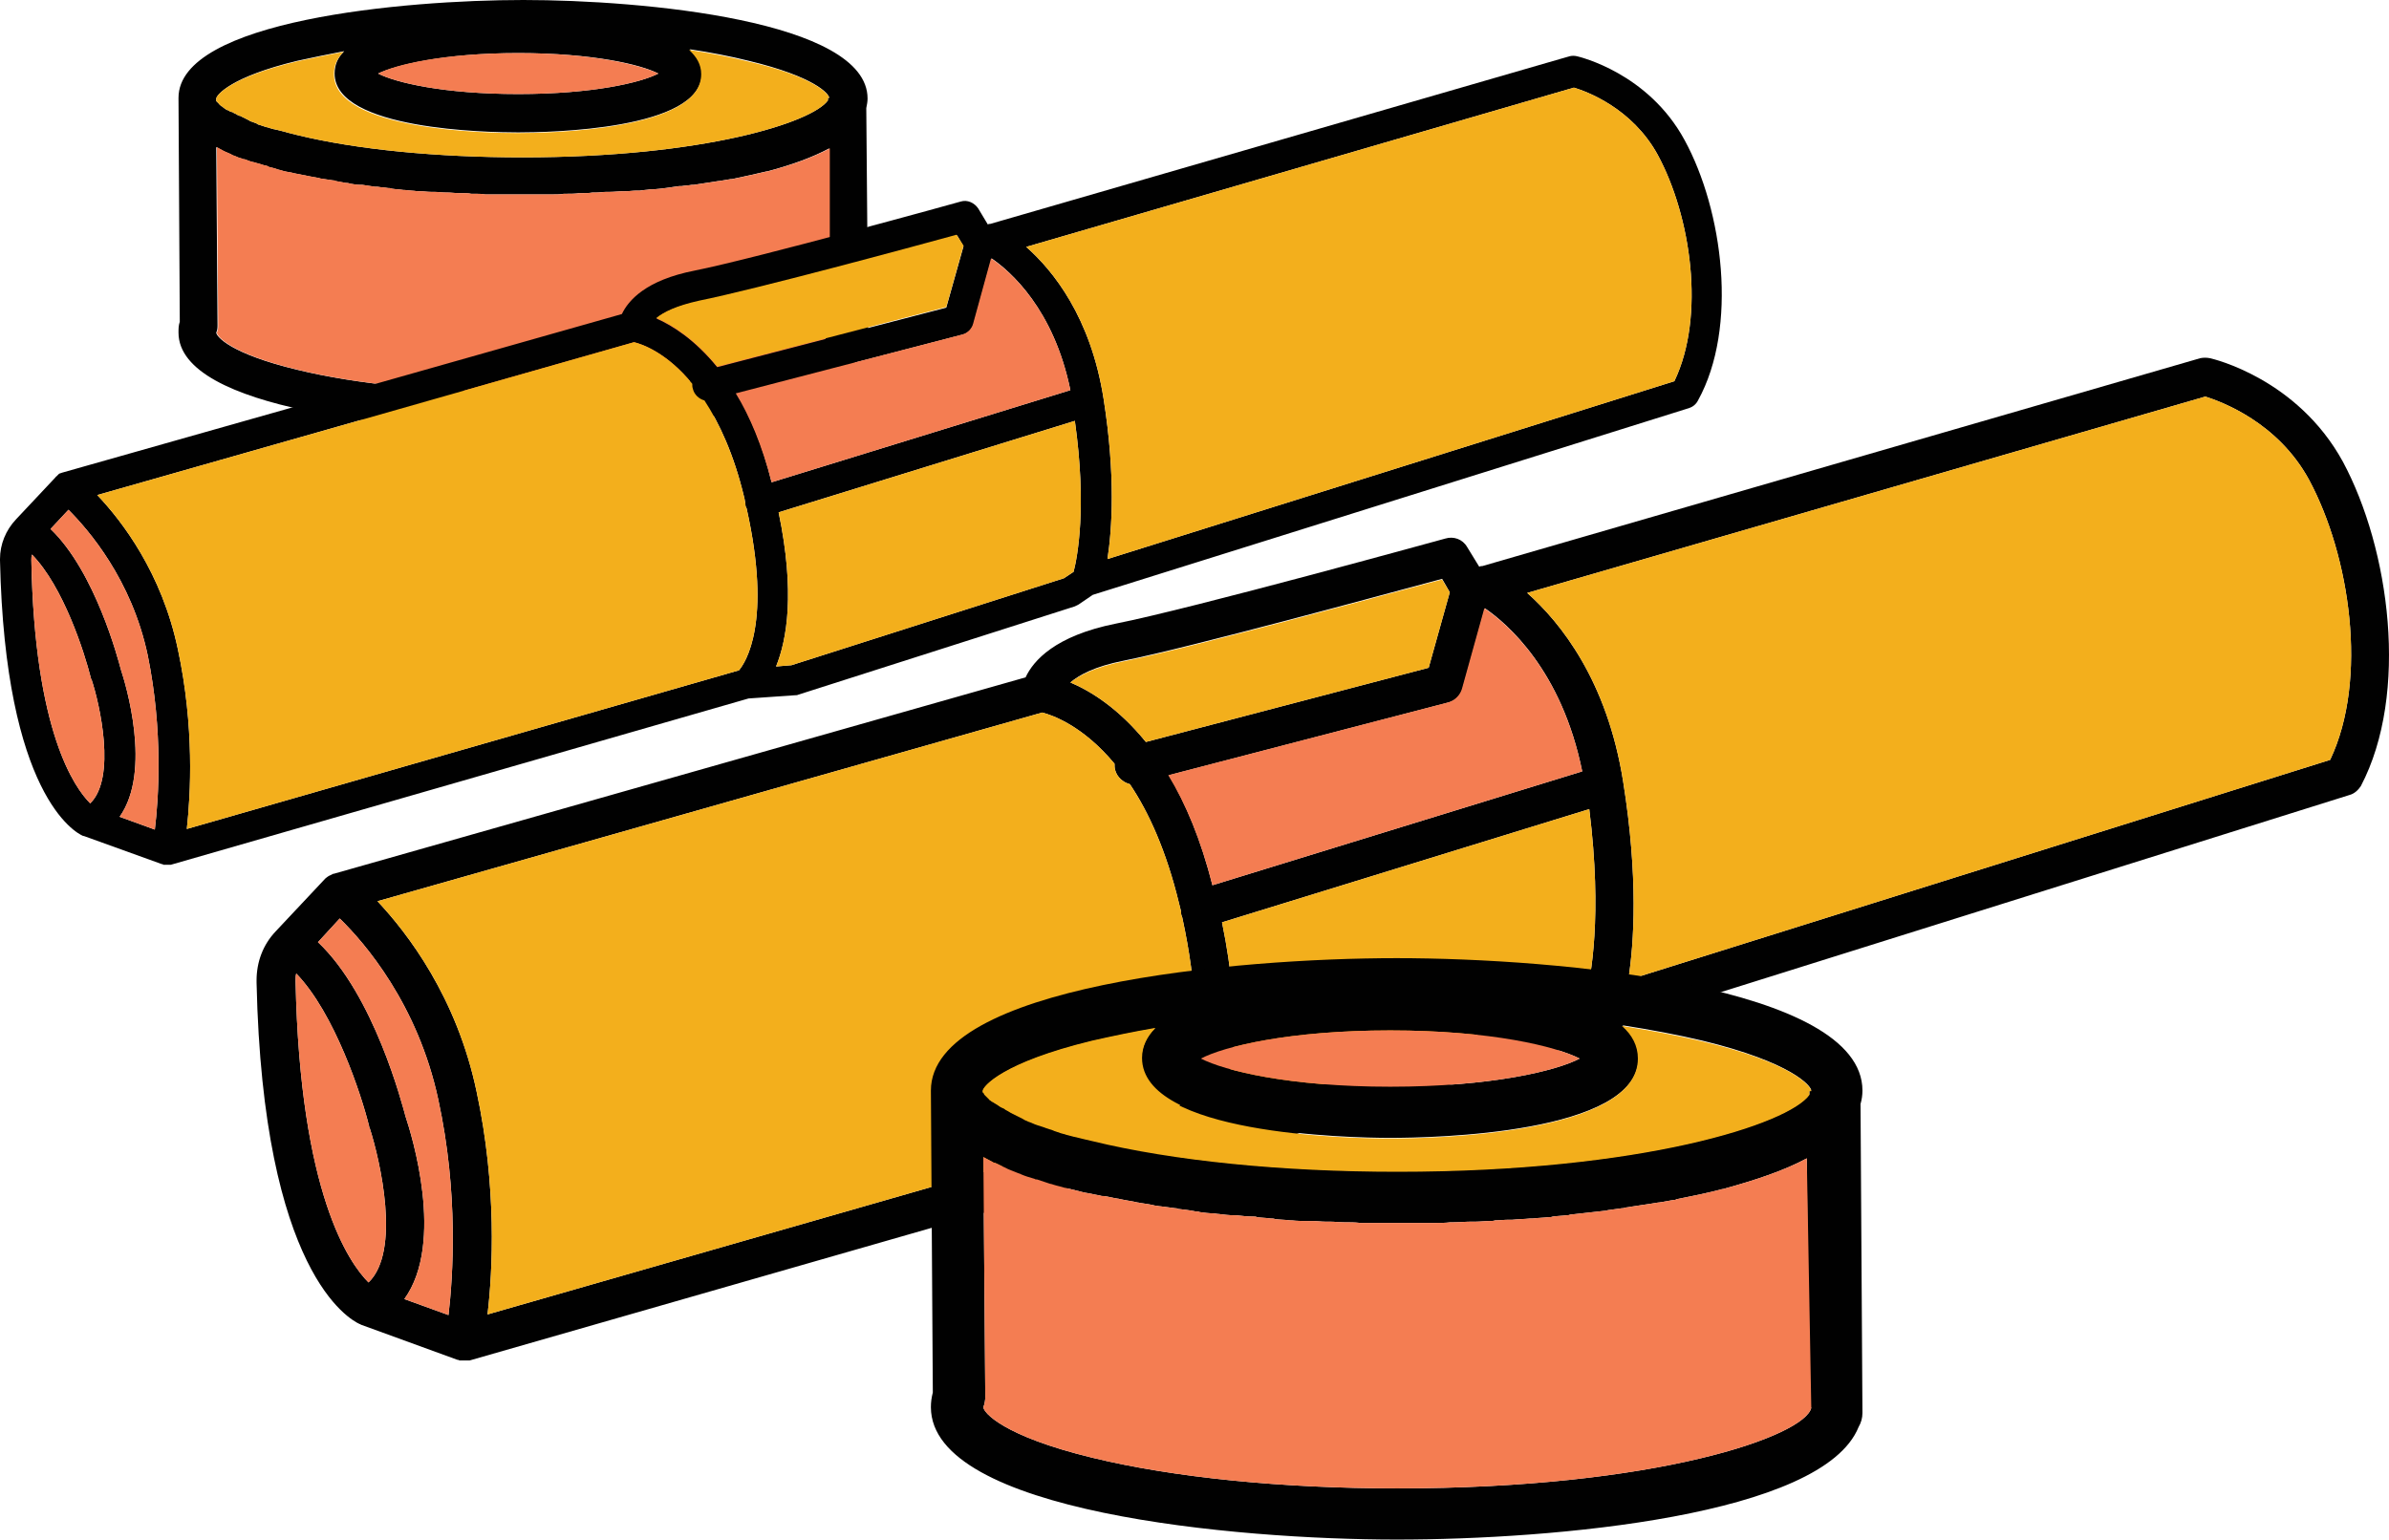
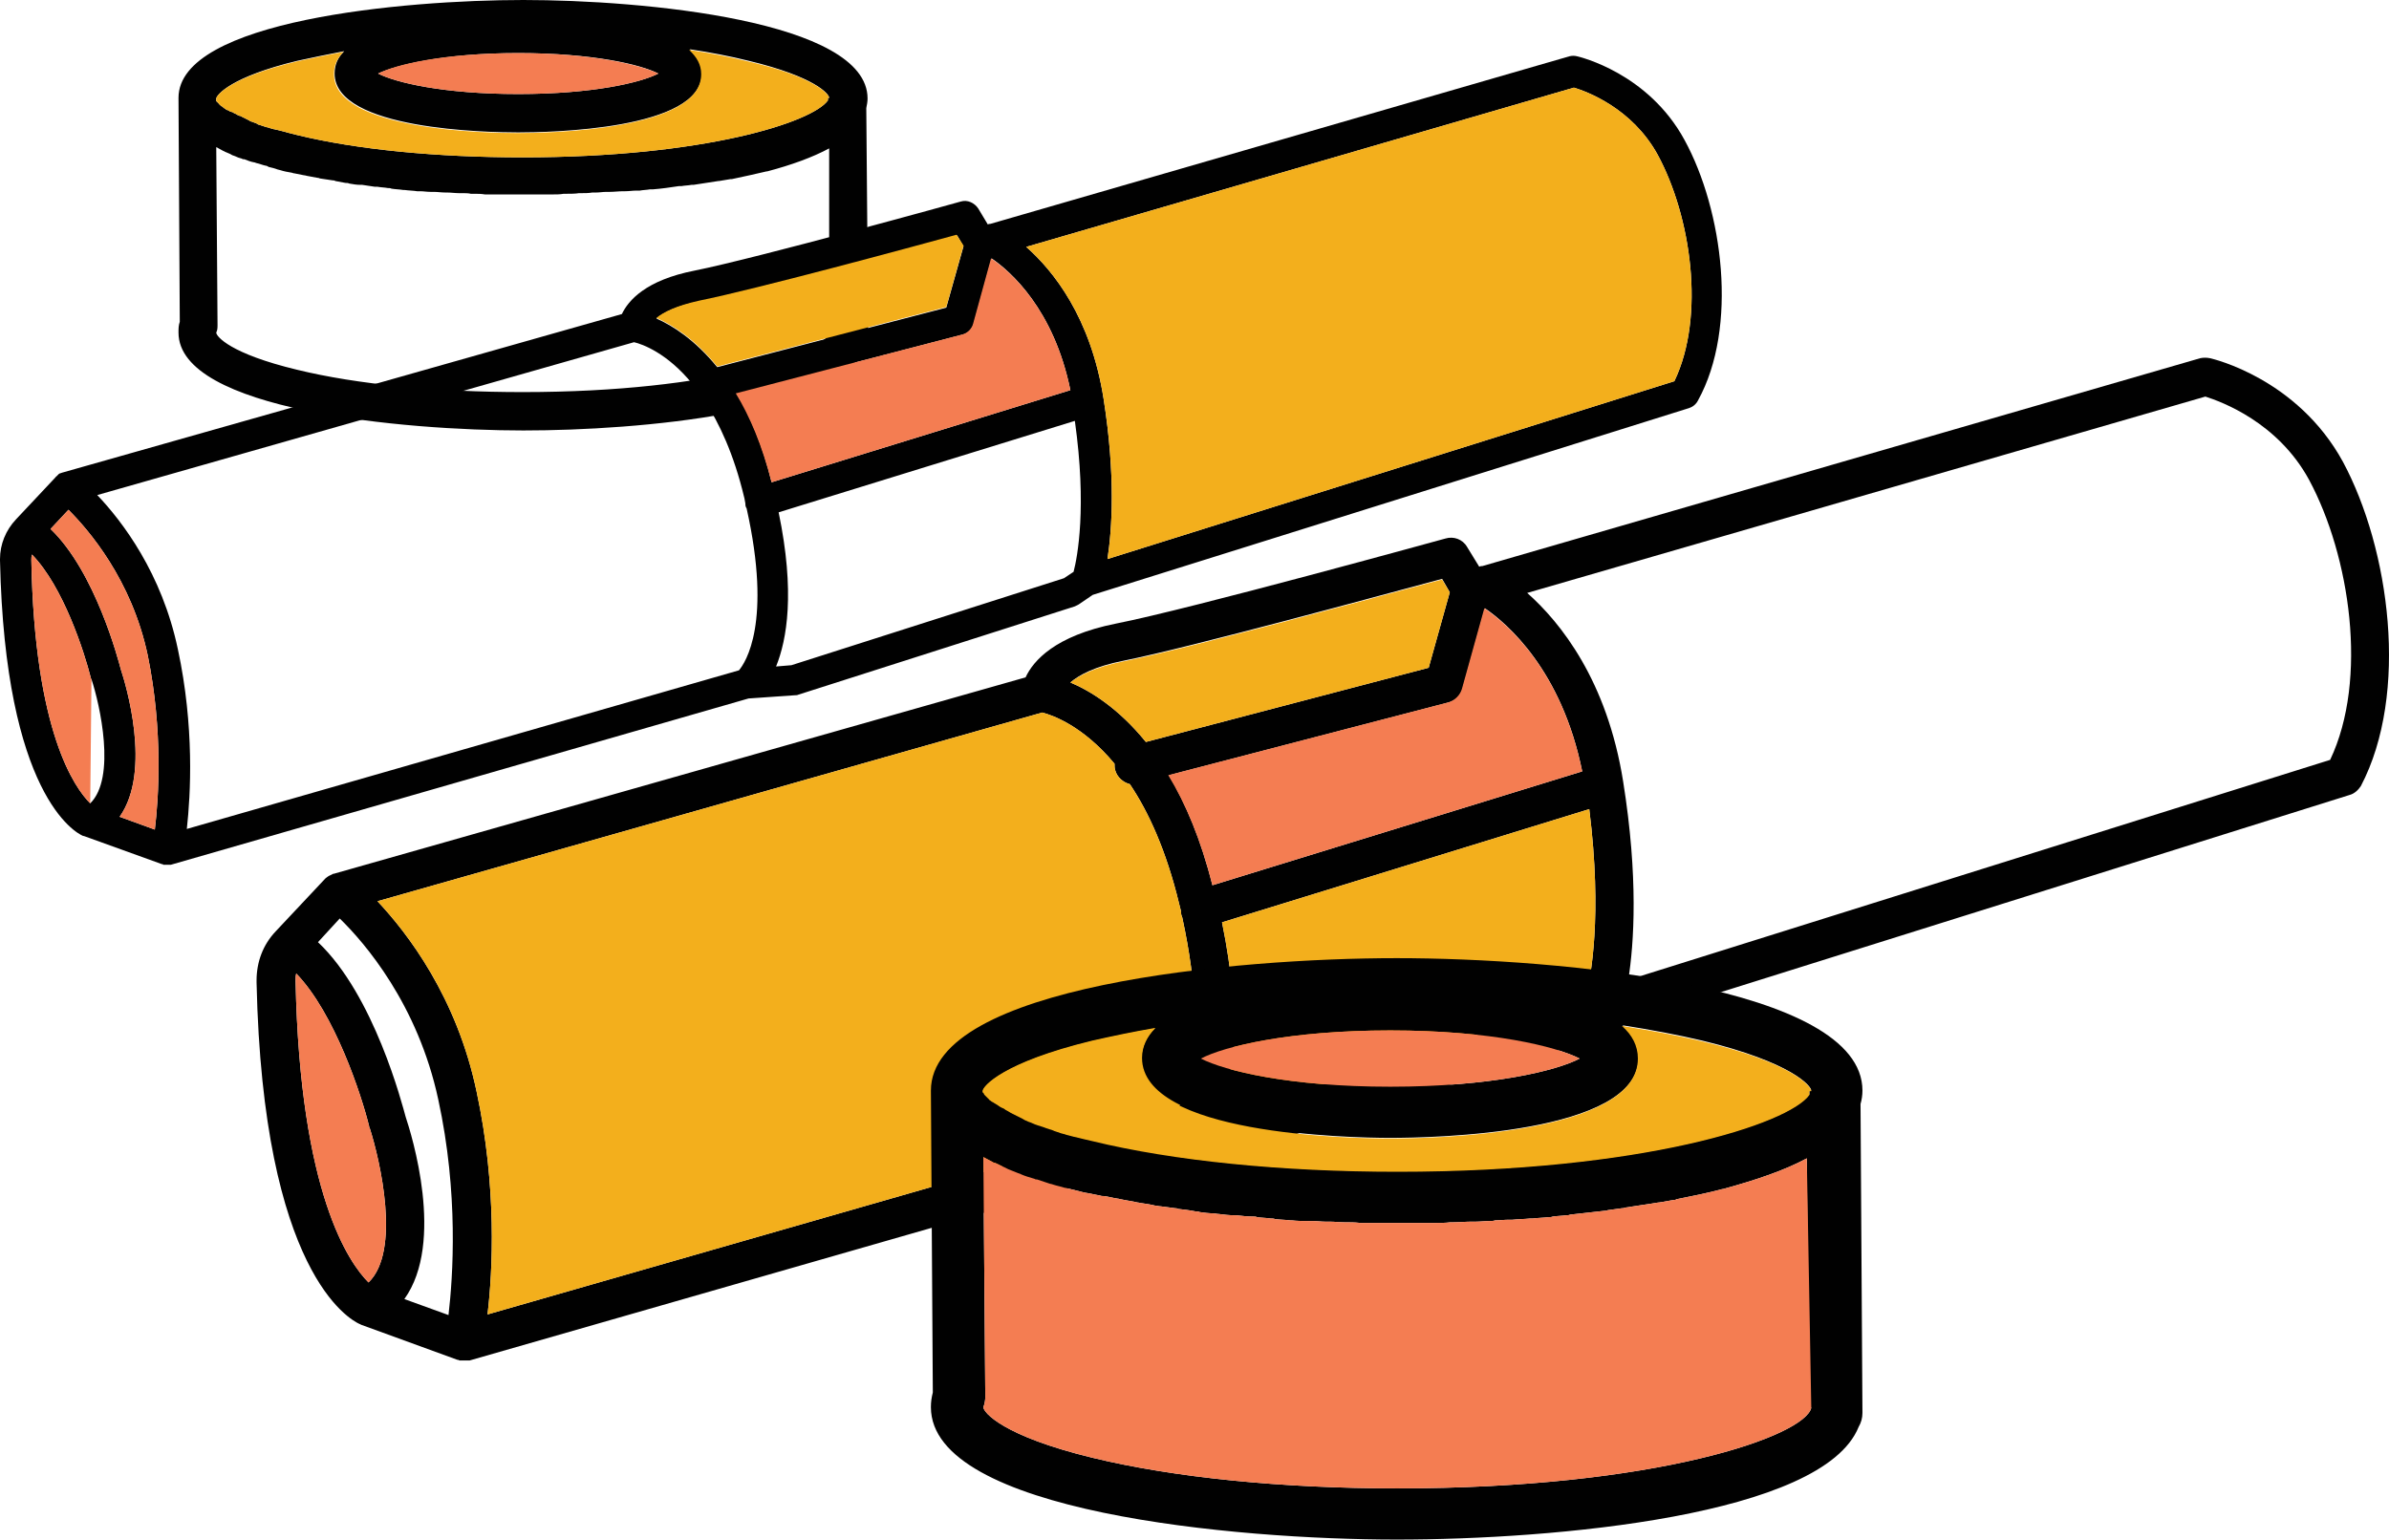
<svg xmlns="http://www.w3.org/2000/svg" id="Layer_1" x="0px" y="0px" viewBox="0 0 373.4 240.8" style="enable-background:new 0 0 373.4 240.8;" xml:space="preserve">
  <style type="text/css"> .st0{fill:#010101;} .st1{fill:#F47D52;} .st2{fill:#F3AF1C;} </style>
  <g>
    <path class="st0" d="M135.4,16.9c0.1-0.5,0.2-1,0.2-1.5C135.6,3.2,100.4,0,81.8,0C63.1,0,27.9,3.2,27.9,15.3v0.1l0.2,34.9 c-0.2,0.6-0.2,1.1-0.2,1.7c0,12.1,35.2,15.3,53.9,15.3c18.2,0,49.3-2.8,53.4-13c0.3-0.5,0.5-1.1,0.5-1.6L135.4,16.9z M81,8.3 c11.7,0,19.2,1.8,21.9,3.2c-2.7,1.4-10.2,3.2-21.9,3.2s-19.2-1.8-21.9-3.2C61.8,10.2,69.3,8.3,81,8.3z M46.5,9.5 c2.3-0.5,4.7-1,7.3-1.5c-1,1-1.5,2.1-1.5,3.5c0,8.8,23.9,9.2,28.7,9.2s28.7-0.4,28.7-9.2c0-1.5-0.7-2.7-1.9-3.8 c3.3,0.5,6.4,1.1,9.2,1.8c10.4,2.5,12.6,5.2,12.6,5.8l0,0l-0.2,0v0.4c-2.4,3.4-19.3,8.9-47.7,8.9c-13.4,0-25.9-1.2-35.3-3.5 c-0.7-0.2-1.3-0.3-1.9-0.5c-0.4-0.1-0.8-0.2-1.2-0.3c-0.2,0-0.3-0.1-0.5-0.1c-0.4-0.1-0.7-0.2-1-0.3c-0.2,0-0.3-0.1-0.4-0.1 c-0.3-0.1-0.6-0.2-0.9-0.3c-0.1,0-0.3-0.1-0.4-0.2c-0.3-0.1-0.5-0.2-0.8-0.3c-0.1,0-0.3-0.1-0.4-0.2c-0.2-0.1-0.4-0.2-0.6-0.3 c-0.1-0.1-0.3-0.1-0.4-0.2c-0.2-0.1-0.3-0.2-0.5-0.2c-0.1-0.1-0.3-0.1-0.4-0.2c-0.1-0.1-0.2-0.1-0.4-0.2c-0.1-0.1-0.3-0.2-0.4-0.2 c-0.1,0-0.2-0.1-0.3-0.1c-0.1-0.1-0.3-0.2-0.4-0.2c-0.1,0-0.1-0.1-0.2-0.1c-0.1-0.1-0.2-0.2-0.3-0.2c0,0-0.1-0.1-0.1-0.1 c-0.1-0.1-0.2-0.2-0.3-0.2c0,0-0.1-0.1-0.1-0.1c-0.1-0.1-0.2-0.1-0.2-0.2c0,0-0.1-0.1-0.1-0.1c-0.1-0.1-0.1-0.1-0.2-0.2 c0,0,0-0.1-0.1-0.1c0,0-0.1-0.1-0.1-0.1c0,0,0,0,0-0.1c0,0,0-0.1,0-0.1c0,0,0,0,0-0.1c0,0,0-0.1,0-0.1C33.9,14.8,36.1,12,46.5,9.5z M129.6,52c-0.8,3.2-17.8,9.3-47.9,9.3c-13.4,0-25.9-1.2-35.3-3.5c-10.4-2.5-12.6-5.2-12.6-5.8c0.2-0.4,0.2-0.8,0.2-1.2l-0.2-27.8 c0.4,0.2,0.7,0.4,1.1,0.6c0.1,0,0.2,0.1,0.2,0.1c0.4,0.2,0.8,0.3,1.1,0.5c0.1,0.1,0.3,0.1,0.5,0.2c0.4,0.2,0.7,0.3,1.1,0.4 c0.1,0.1,0.3,0.1,0.4,0.1c0.5,0.2,1,0.4,1.6,0.5c0.1,0,0.2,0.1,0.3,0.1c0.5,0.1,0.9,0.3,1.4,0.4c0.2,0,0.3,0.1,0.5,0.2 c0.4,0.1,0.9,0.2,1.4,0.4c0.1,0,0.3,0.1,0.4,0.1c0.6,0.2,1.2,0.3,1.8,0.4c0.1,0,0.2,0.1,0.4,0.1c0.5,0.1,1,0.2,1.5,0.3 c0.2,0,0.4,0.1,0.5,0.1c0.5,0.1,1,0.2,1.6,0.3c0.1,0,0.2,0,0.4,0.1c0.7,0.1,1.3,0.2,2,0.3c0.1,0,0.3,0,0.4,0.1 c0.5,0.1,1.1,0.2,1.6,0.3c0.2,0,0.4,0,0.6,0.1c0.6,0.1,1.1,0.2,1.7,0.2c0.1,0,0.2,0,0.3,0c0.7,0.1,1.4,0.2,2,0.3c0.1,0,0.3,0,0.4,0 c0.5,0.1,1.1,0.1,1.6,0.2c0.2,0,0.4,0,0.6,0.1c0.6,0.1,1.2,0.1,1.8,0.2c0.1,0,0.2,0,0.2,0c0.7,0.1,1.4,0.1,2,0.2c0.2,0,0.3,0,0.5,0 c0.5,0,1,0.1,1.6,0.1c0.2,0,0.4,0,0.5,0c0.6,0,1.2,0.1,1.8,0.1c0.1,0,0.1,0,0.2,0c0.7,0,1.3,0.1,1.9,0.1c0.2,0,0.3,0,0.5,0 c0.5,0,1,0,1.4,0.1c0.2,0,0.4,0,0.5,0c0.6,0,1.1,0,1.7,0.1h0.1c0.6,0,1.2,0,1.8,0c0.2,0,0.3,0,0.5,0c0.4,0,0.8,0,1.2,0h0.5 c0.5,0,1.1,0,1.6,0c0.7,0,1.4,0,2.1,0c0.2,0,0.4,0,0.6,0c0.5,0,1,0,1.5,0c0.2,0,0.4,0,0.7,0c0.6,0,1.1,0,1.7-0.1c0.1,0,0.2,0,0.4,0 c0.7,0,1.4,0,2-0.1c0.2,0,0.4,0,0.5,0c0.5,0,1,0,1.6-0.1c0.2,0,0.4,0,0.6,0c0.5,0,1-0.1,1.6-0.1c0.2,0,0.3,0,0.5,0 c0.7,0,1.4-0.1,2.1-0.1c0.1,0,0.2,0,0.3,0c0.6,0,1.2-0.1,1.8-0.1c0.2,0,0.4,0,0.5,0c0.5-0.1,1.1-0.1,1.6-0.2c0.2,0,0.3,0,0.5,0 c1.3-0.1,2.7-0.3,4-0.5c0.1,0,0.2,0,0.4,0c0.5-0.1,1.1-0.1,1.6-0.2c0.1,0,0.2,0,0.3,0c1.3-0.2,2.6-0.4,3.9-0.6c0,0,0.1,0,0.1,0 c0.6-0.1,1.2-0.2,1.8-0.3c0.1,0,0.1,0,0.2,0c1.9-0.4,3.7-0.8,5.4-1.2c0,0,0,0,0.1,0c3.8-1,7.1-2.2,9.7-3.6L129.6,52 C129.7,51.9,129.6,52,129.6,52z" />
    <path class="st1" d="M102.9,11.5c-2.7,1.4-10.2,3.2-21.9,3.2s-19.2-1.8-21.9-3.2c2.7-1.4,10.2-3.2,21.9-3.2S100.2,10.2,102.9,11.5z " />
    <path class="st2" d="M129.6,15.3L129.6,15.3l-0.2,0v0.4c-2.4,3.4-19.3,8.9-47.7,8.9c-13.4,0-25.9-1.2-35.3-3.5 c-0.7-0.2-1.3-0.3-1.9-0.5c-0.4-0.1-0.8-0.2-1.2-0.3c-0.2,0-0.3-0.1-0.5-0.1c-0.4-0.1-0.7-0.2-1-0.3c-0.2,0-0.3-0.1-0.4-0.1 c-0.3-0.1-0.6-0.2-0.9-0.3c-0.1,0-0.3-0.1-0.4-0.2c-0.3-0.1-0.5-0.2-0.8-0.3c-0.1,0-0.3-0.1-0.4-0.2c-0.2-0.1-0.4-0.2-0.6-0.3 c-0.1-0.1-0.3-0.1-0.4-0.2c-0.2-0.1-0.3-0.2-0.5-0.2c-0.1-0.1-0.3-0.1-0.4-0.2c-0.1-0.1-0.2-0.1-0.4-0.2c-0.1-0.1-0.3-0.2-0.4-0.2 c-0.1,0-0.2-0.1-0.3-0.1c-0.1-0.1-0.3-0.2-0.4-0.2c-0.1,0-0.1-0.1-0.2-0.1c-0.1-0.1-0.2-0.2-0.3-0.2c0,0-0.1-0.1-0.1-0.1 c-0.1-0.1-0.2-0.2-0.3-0.2c0,0-0.1-0.1-0.1-0.1c-0.1-0.1-0.2-0.1-0.2-0.2c0,0-0.1-0.1-0.1-0.1c-0.1-0.1-0.1-0.1-0.2-0.2 c0,0,0-0.1-0.1-0.1c0,0-0.1-0.1-0.1-0.1c0,0,0,0,0-0.1c0,0,0-0.1,0-0.1c0,0,0,0,0-0.1c0,0,0-0.1,0-0.1c0-0.5,2.2-3.3,12.6-5.8 c2.3-0.5,4.7-1,7.3-1.5c-1,1-1.5,2.1-1.5,3.5c0,8.8,23.9,9.2,28.7,9.2s28.7-0.4,28.7-9.2c0-1.5-0.7-2.7-1.9-3.8 c3.3,0.5,6.4,1.1,9.2,1.8C127.4,12,129.6,14.8,129.6,15.3z" />
-     <path class="st1" d="M129.7,51.9C129.7,51.9,129.6,52,129.7,51.9c-0.8,3.3-17.9,9.4-47.9,9.4c-13.4,0-25.9-1.2-35.3-3.5 c-10.4-2.5-12.6-5.2-12.6-5.8c0.2-0.4,0.2-0.8,0.2-1.2l-0.2-27.8c0.4,0.2,0.7,0.4,1.1,0.6c0.1,0,0.2,0.1,0.2,0.1 c0.4,0.2,0.8,0.3,1.1,0.5c0.1,0.1,0.3,0.1,0.5,0.2c0.4,0.2,0.7,0.3,1.1,0.4c0.1,0.1,0.3,0.1,0.4,0.1c0.5,0.2,1,0.4,1.6,0.5 c0.1,0,0.2,0.1,0.3,0.1c0.5,0.1,0.9,0.3,1.4,0.4c0.2,0,0.3,0.1,0.5,0.2c0.4,0.1,0.9,0.2,1.4,0.4c0.1,0,0.3,0.1,0.4,0.1 c0.6,0.2,1.2,0.3,1.8,0.4c0.1,0,0.2,0.1,0.4,0.1c0.5,0.1,1,0.2,1.5,0.3c0.2,0,0.4,0.1,0.5,0.1c0.5,0.1,1,0.2,1.6,0.3 c0.1,0,0.2,0,0.4,0.1c0.7,0.1,1.3,0.2,2,0.3c0.1,0,0.3,0,0.4,0.1c0.5,0.1,1.1,0.2,1.6,0.3c0.2,0,0.4,0,0.6,0.1 c0.6,0.1,1.1,0.2,1.7,0.2c0.1,0,0.2,0,0.3,0c0.7,0.1,1.4,0.2,2,0.3c0.1,0,0.3,0,0.4,0c0.5,0.1,1.1,0.1,1.6,0.2c0.2,0,0.4,0,0.6,0.1 c0.6,0.1,1.2,0.1,1.8,0.2c0.1,0,0.2,0,0.2,0c0.7,0.1,1.4,0.1,2,0.2c0.2,0,0.3,0,0.5,0c0.5,0,1,0.1,1.6,0.1c0.2,0,0.4,0,0.5,0 c0.6,0,1.2,0.1,1.8,0.1c0.1,0,0.1,0,0.2,0c0.7,0,1.3,0.1,1.9,0.1c0.2,0,0.3,0,0.5,0c0.5,0,1,0,1.4,0.1c0.2,0,0.4,0,0.5,0 c0.6,0,1.1,0,1.7,0.1h0.1c0.6,0,1.2,0,1.8,0c0.2,0,0.3,0,0.5,0c0.4,0,0.8,0,1.2,0h0.5c0.5,0,1.1,0,1.6,0c0.7,0,1.4,0,2.1,0 c0.2,0,0.4,0,0.6,0c0.5,0,1,0,1.5,0c0.2,0,0.4,0,0.7,0c0.6,0,1.1,0,1.7-0.1c0.1,0,0.2,0,0.4,0c0.7,0,1.4,0,2-0.1c0.2,0,0.4,0,0.5,0 c0.5,0,1,0,1.6-0.1c0.2,0,0.4,0,0.6,0c0.5,0,1-0.1,1.6-0.1c0.2,0,0.3,0,0.5,0c0.7,0,1.4-0.1,2.1-0.1c0.1,0,0.2,0,0.3,0 c0.6,0,1.2-0.1,1.8-0.1c0.2,0,0.4,0,0.5,0c0.5-0.1,1.1-0.1,1.6-0.2c0.2,0,0.3,0,0.5,0c1.3-0.1,2.7-0.3,4-0.5c0.1,0,0.2,0,0.4,0 c0.5-0.1,1.1-0.1,1.6-0.2c0.1,0,0.2,0,0.3,0c1.3-0.2,2.6-0.4,3.9-0.6c0,0,0.1,0,0.1,0c0.6-0.1,1.2-0.2,1.8-0.3c0.1,0,0.1,0,0.2,0 c1.9-0.4,3.7-0.8,5.4-1.2c0,0,0,0,0.1,0c3.8-1,7.1-2.2,9.7-3.6L129.7,51.9z" />
  </g>
  <g>
    <path class="st0" d="M263.3,21.9c-5.7-10.5-16.4-13-16.8-13.1c-0.4-0.1-0.8-0.1-1.2,0l-90.5,26.2c-0.1,0-0.3,0-0.4,0.1l-1.5-2.5 c-0.6-0.9-1.7-1.4-2.7-1.1c-0.3,0.1-32.1,8.9-41.6,10.8c-7.7,1.5-10.4,4.7-11.4,6.8L9.7,73.9c0,0,0,0,0,0c-0.2,0.1-0.4,0.1-0.5,0.2 c0,0-0.1,0.1-0.1,0.1c-0.1,0.1-0.2,0.2-0.3,0.3c0,0-0.1,0-0.1,0.1l-6.2,6.6C0.9,82.9,0,85.1,0,87.4v0.2c0.8,36.7,11.8,42.6,13,43.1 c0,0,0,0,0,0c0,0,0,0,0,0c0,0,0.1,0,0.1,0l12.2,4.4c0.1,0,0.2,0,0.2,0.1c0,0,0.1,0,0.1,0h0c0.1,0,0.3,0,0.4,0c0,0,0,0,0.1,0 c0,0,0,0,0.1,0c0.1,0,0.2,0,0.3,0c0,0,0.1,0,0.1,0c0,0,0.1,0,0.1,0l90.3-26l7.2-0.5c0.2,0,0.4,0,0.6-0.1l43.2-13.8 c0.2-0.1,0.4-0.2,0.6-0.3l2.2-1.5l93.2-29.2c0.6-0.2,1.1-0.6,1.4-1.2C271.7,51.2,269.3,32.9,263.3,21.9z M109.4,47.1 c8.5-1.7,33.3-8.4,40.2-10.3l1,1.7l-2.7,9.6l-35.8,9.3c-3.5-4.3-7-6.5-9.5-7.6C103.8,48.8,105.8,47.8,109.4,47.1z M14.1,125.6 c-2.4-2.4-8.7-11.1-9.2-38c0-0.3,0-0.6,0.1-0.9c4.9,5,8.2,15.3,9.2,19.3c0,0.1,0,0.1,0.1,0.2C15.6,110.1,18.2,121.6,14.1,125.6z M24.2,129.7l-5.5-2c5.1-7.2,0.9-20.9,0.2-23c-0.4-1.5-4-15.3-11-22l2.8-3c3.1,3.1,9.9,10.9,12.4,22.8 C25.5,114.3,24.8,124.8,24.2,129.7z M115.5,104.8l-86.3,24.8c0.6-5.4,1.2-16-1.4-28.1c-2.5-11.9-8.7-20-12.6-24.1l83.9-23.9 c1.3,0.3,5.2,1.7,9.1,6.5c0,0.3,0,0.5,0.1,0.8c0.2,0.9,1,1.6,1.8,1.8c2.3,3.5,4.6,8.4,6.2,15.1c0.1,0.3,0.1,0.6,0.2,1 c0,0.2,0,0.4,0.1,0.6c0,0.1,0.1,0.1,0.1,0.2C120.7,97.4,116.5,103.6,115.5,104.8z M115.1,61.5l35.4-9.2c0.8-0.2,1.5-0.9,1.7-1.7 l2.8-10.2c2.9,2,9.7,7.9,12.3,20.6l-46.7,14.4C119.2,69.6,117.3,65.1,115.1,61.5z M167.8,89.4l-1.5,1L123.7,104l-2.4,0.2 c1.7-4.2,3-11.6,0.4-24.1l46.3-14.3C169.9,79.3,168.4,87.1,167.8,89.4z M261.7,59.6l-88.6,27.8c0.7-4.6,1.3-12.9-0.6-25 c-2-12.8-7.9-20.1-12.1-23.8L246,13.7c2,0.6,9.1,3.2,13.1,10.5C264.3,33.8,266.6,49.4,261.7,59.6z" />
    <path class="st1" d="M24.2,129.7l-5.5-2c5.1-7.2,0.9-20.9,0.2-23c-0.4-1.5-4-15.3-11-22l2.8-3c3.1,3.1,9.9,10.9,12.4,22.8 C25.5,114.3,24.8,124.8,24.2,129.7z" />
-     <path class="st1" d="M14.1,125.6c-2.4-2.4-8.7-11.1-9.2-38c0-0.3,0-0.6,0.1-0.9c4.9,5,8.2,15.3,9.2,19.3c0,0.1,0,0.1,0.1,0.2 C15.6,110.1,18.2,121.6,14.1,125.6z" />
+     <path class="st1" d="M14.1,125.6c-2.4-2.4-8.7-11.1-9.2-38c0-0.3,0-0.6,0.1-0.9c4.9,5,8.2,15.3,9.2,19.3c0,0.1,0,0.1,0.1,0.2 z" />
    <path class="st1" d="M167.3,61l-46.7,14.4c-1.5-5.8-3.4-10.3-5.6-13.9l35.4-9.2c0.8-0.2,1.5-0.9,1.7-1.7l2.8-10.2 C157.9,42.4,164.7,48.3,167.3,61z" />
    <path class="st2" d="M150.6,38.4l-2.7,9.6l-35.8,9.3c-3.5-4.3-7-6.5-9.5-7.6c1.1-0.9,3.1-1.9,6.7-2.7c8.5-1.7,33.3-8.4,40.2-10.3 L150.6,38.4z" />
-     <path class="st2" d="M167.8,89.4l-1.5,1L123.7,104l-2.4,0.2c1.7-4.2,3-11.6,0.4-24.1l46.3-14.3C169.9,79.3,168.4,87.1,167.8,89.4z" />
    <path class="st2" d="M261.7,59.6l-88.6,27.8c0.7-4.6,1.3-12.9-0.6-25c-2-12.8-7.9-20.1-12.1-23.8L246,13.7c2,0.6,9.1,3.2,13.1,10.5 C264.3,33.8,266.6,49.4,261.7,59.6z" />
-     <path class="st2" d="M115.5,104.8l-86.3,24.8c0.6-5.4,1.2-16-1.4-28.1c-2.5-11.9-8.7-20-12.6-24.1l83.9-23.9 c1.3,0.3,5.2,1.7,9.1,6.5c0,0.3,0,0.5,0.1,0.8c0.2,0.9,1,1.6,1.8,1.8c2.3,3.5,4.6,8.4,6.2,15.1c0.1,0.3,0.1,0.6,0.2,1 c0,0.2,0,0.4,0.1,0.6c0,0.1,0.1,0.1,0.1,0.2C120.7,97.4,116.5,103.6,115.5,104.8z" />
  </g>
  <g>
    <path class="st0" d="M366.2,72.2c-7.1-13-20.3-16.1-20.8-16.2c-0.5-0.1-1-0.1-1.5,0L231.7,88.5c-0.2,0-0.3,0-0.5,0.1l-1.9-3.1 c-0.7-1.2-2.1-1.7-3.4-1.3c-0.4,0.1-39.8,11-51.5,13.3c-9.5,1.9-12.9,5.8-14.1,8.4L52.2,136.6c0,0,0,0-0.1,0 c-0.2,0.1-0.4,0.2-0.6,0.3c-0.1,0-0.1,0.1-0.2,0.1c-0.1,0.1-0.3,0.2-0.4,0.3c0,0-0.1,0.1-0.1,0.1l-7.7,8.2c-2,2.1-3,4.8-3,7.7v0.3 c1,45.5,14.6,52.7,16.1,53.4c0,0,0,0,0,0c0,0,0,0,0,0c0,0,0.1,0,0.2,0.1l15.1,5.5c0.1,0,0.2,0,0.3,0.1c0,0,0.1,0,0.1,0h0 c0.2,0,0.3,0,0.5,0c0,0,0,0,0.1,0c0,0,0,0,0.1,0c0.1,0,0.3,0,0.4,0c0.1,0,0.1,0,0.2,0c0.1,0,0.1,0,0.2,0l111.8-32.1l8.9-0.7 c0.2,0,0.5-0.1,0.7-0.1l53.5-17.1c0.3-0.1,0.5-0.2,0.8-0.4l2.7-1.8l115.4-36.2c0.8-0.2,1.4-0.8,1.8-1.4 C376.6,108.4,373.5,85.8,366.2,72.2z M175.6,103.3c10.5-2.1,41.2-10.5,49.8-12.8l1.2,2.1l-3.3,11.8L179.1,116 c-4.3-5.3-8.7-8-11.8-9.3C168.7,105.5,171.1,104.2,175.6,103.3z M57.6,200.5c-3-3-10.7-13.8-11.4-47.1c0-0.4,0-0.8,0.1-1.2 c6,6.2,10.2,19,11.4,23.9c0,0.1,0,0.2,0.1,0.3C59.4,181.4,62.7,195.6,57.6,200.5z M70.1,205.6l-6.9-2.5c6.4-8.9,1.1-25.8,0.2-28.5 c-0.5-1.8-4.9-19-13.7-27.3l3.4-3.7c3.9,3.8,12.2,13.4,15.4,28.3C71.7,186.6,70.8,199.6,70.1,205.6z M183.1,174.8L76.2,205.5 c0.8-6.7,1.5-19.9-1.7-34.8c-3.1-14.8-10.8-24.8-15.5-29.8l103.9-29.5c1.6,0.4,6.4,2.1,11.3,8c0,0.3,0,0.7,0.1,1 c0.3,1.1,1.2,1.9,2.3,2.2c2.9,4.3,5.7,10.4,7.7,18.7c0.1,0.4,0.2,0.8,0.3,1.2c0,0.2,0,0.5,0.1,0.7c0,0.1,0.1,0.2,0.1,0.3 C189.6,165.6,184.3,173.4,183.1,174.8z M182.7,121.2l43.8-11.4c1-0.3,1.8-1.1,2.1-2.1l3.5-12.6c3.5,2.4,12,9.7,15.2,25.5 l-57.8,17.8C187.7,131.2,185.3,125.6,182.7,121.2z M247.9,155.7l-1.8,1.2l-52.7,16.9l-2.9,0.2c2.1-5.2,3.7-14.3,0.5-29.8l57.4-17.7 C250.5,143.3,248.6,152.9,247.9,155.7z M364.2,118.8l-109.7,34.4c0.9-5.7,1.6-16-0.8-31c-2.5-15.8-9.8-24.9-15-29.5l106-30.7 c2.5,0.8,11.3,4,16.2,13C367.3,86.9,370.2,106.2,364.2,118.8z" />
-     <path class="st1" d="M70.1,205.6l-6.9-2.5c6.4-8.9,1.1-25.8,0.2-28.5c-0.5-1.8-4.9-19-13.7-27.3l3.4-3.7 c3.9,3.8,12.2,13.4,15.4,28.3C71.7,186.6,70.8,199.6,70.1,205.6z" />
    <path class="st1" d="M57.6,200.5c-3-3-10.7-13.8-11.4-47.1c0-0.4,0-0.8,0.1-1.2c6,6.2,10.2,19,11.4,23.9c0,0.1,0,0.2,0.1,0.3 C59.4,181.4,62.7,195.6,57.6,200.5z" />
    <path class="st1" d="M247.3,120.6l-57.8,17.8c-1.8-7.1-4.2-12.8-6.9-17.2l43.8-11.4c1-0.3,1.8-1.1,2.1-2.1l3.5-12.6 C235.7,97.6,244.1,104.9,247.3,120.6z" />
    <path class="st2" d="M226.6,92.6l-3.3,11.8L179.1,116c-4.3-5.3-8.7-8-11.8-9.3c1.4-1.1,3.8-2.4,8.3-3.3 c10.5-2.1,41.2-10.5,49.8-12.8L226.6,92.6z" />
    <path class="st2" d="M247.9,155.7l-1.8,1.2l-52.7,16.9l-2.9,0.2c2.1-5.2,3.7-14.3,0.5-29.8l57.4-17.7 C250.5,143.3,248.6,152.9,247.9,155.7z" />
-     <path class="st2" d="M364.2,118.8l-109.7,34.4c0.9-5.7,1.6-16-0.8-31c-2.5-15.8-9.8-24.9-15-29.5l106-30.7c2.5,0.8,11.3,4,16.2,13 C367.3,86.9,370.2,106.2,364.2,118.8z" />
    <path class="st2" d="M183.1,174.8L76.2,205.5c0.8-6.7,1.5-19.9-1.7-34.8c-3.1-14.8-10.8-24.8-15.5-29.8l103.9-29.5 c1.6,0.4,6.4,2.1,11.3,8c0,0.3,0,0.7,0.1,1c0.3,1.1,1.2,1.9,2.3,2.2c2.9,4.3,5.7,10.4,7.7,18.7c0.1,0.4,0.2,0.8,0.3,1.2 c0,0.2,0,0.5,0.1,0.7c0,0.1,0.1,0.2,0.1,0.3C189.6,165.6,184.3,173.4,183.1,174.8z" />
  </g>
  <g>
    <path class="st0" d="M290.8,172.6c0.2-0.7,0.3-1.4,0.3-2.1c0-16.4-47.6-20.7-72.8-20.7c-25.2,0-72.8,4.3-72.8,20.7v0.1l0.3,47.1 c-0.2,0.8-0.3,1.5-0.3,2.3c0,16.4,47.6,20.7,72.8,20.7c24.6,0,66.6-3.7,72.2-17.6c0.4-0.7,0.6-1.4,0.6-2.2L290.8,172.6z M217.3,161.1c15.7,0,25.9,2.5,29.6,4.4c-3.6,1.9-13.8,4.4-29.6,4.4s-25.9-2.5-29.6-4.4C191.4,163.6,201.6,161.1,217.3,161.1z M170.7,162.7c3.1-0.7,6.4-1.4,9.9-2c-1.3,1.3-2.1,2.9-2.1,4.7c0,11.8,32.3,12.5,38.8,12.5s38.8-0.6,38.8-12.5c0-2-0.9-3.7-2.5-5.1 c4.5,0.7,8.7,1.5,12.5,2.4c14,3.4,17,7.1,17,7.8l0,0l-0.3,0v0.6c-3.2,4.5-26,12-64.4,12c-18,0-35-1.7-47.7-4.8 c-0.9-0.2-1.7-0.4-2.5-0.6c-0.6-0.1-1.1-0.3-1.6-0.4c-0.2-0.1-0.4-0.1-0.7-0.2c-0.5-0.2-1-0.3-1.4-0.5c-0.2-0.1-0.4-0.1-0.6-0.2 c-0.4-0.1-0.8-0.3-1.2-0.4c-0.2-0.1-0.4-0.1-0.6-0.2c-0.4-0.1-0.7-0.3-1-0.4c-0.2-0.1-0.4-0.1-0.5-0.2c-0.3-0.1-0.5-0.2-0.8-0.4 c-0.2-0.1-0.4-0.2-0.6-0.3c-0.2-0.1-0.4-0.2-0.6-0.3c-0.2-0.1-0.4-0.2-0.6-0.3c-0.2-0.1-0.3-0.2-0.5-0.3c-0.2-0.1-0.4-0.2-0.5-0.3 c-0.1-0.1-0.2-0.1-0.4-0.2c-0.2-0.1-0.4-0.2-0.5-0.3c-0.1-0.1-0.2-0.1-0.3-0.2c-0.2-0.1-0.3-0.2-0.5-0.3c-0.1-0.1-0.1-0.1-0.2-0.1 c-0.1-0.1-0.3-0.2-0.4-0.3c-0.1,0-0.1-0.1-0.1-0.1c-0.1-0.1-0.2-0.2-0.3-0.3c-0.1-0.1-0.1-0.1-0.1-0.1c-0.1-0.1-0.1-0.1-0.2-0.2 c0,0-0.1-0.1-0.1-0.1c-0.1-0.1-0.1-0.1-0.1-0.2c0,0,0-0.1-0.1-0.1c0,0-0.1-0.1-0.1-0.1c0,0,0-0.1,0-0.1c0,0,0-0.1,0-0.1 C153.7,169.8,156.7,166.1,170.7,162.7z M283.1,220.1c-1,4.4-24.1,12.6-64.7,12.6c-18,0-35-1.7-47.7-4.8c-14-3.4-17-7.1-17-7.9 c0.2-0.5,0.3-1.1,0.3-1.6l-0.3-37.5c0.5,0.3,1,0.5,1.5,0.8c0.1,0.1,0.2,0.1,0.3,0.1c0.5,0.2,1,0.5,1.5,0.7c0.2,0.1,0.4,0.2,0.6,0.3 c0.5,0.2,1,0.4,1.5,0.6c0.2,0.1,0.4,0.1,0.5,0.2c0.7,0.3,1.4,0.5,2.1,0.7c0.1,0.1,0.3,0.1,0.4,0.1c0.6,0.2,1.2,0.4,1.8,0.6 c0.2,0.1,0.5,0.1,0.7,0.2c0.6,0.2,1.2,0.3,1.8,0.5c0.2,0,0.4,0.1,0.5,0.1c0.8,0.2,1.6,0.4,2.4,0.6c0.2,0,0.3,0.1,0.5,0.1 c0.7,0.1,1.4,0.3,2.1,0.4c0.2,0.1,0.5,0.1,0.7,0.1c0.7,0.1,1.4,0.3,2.1,0.4c0.2,0,0.3,0.1,0.5,0.1c0.9,0.2,1.8,0.3,2.6,0.5 c0.2,0,0.4,0.1,0.6,0.1c0.7,0.1,1.4,0.2,2.2,0.4c0.3,0,0.5,0.1,0.8,0.1c0.8,0.1,1.5,0.2,2.3,0.3c0.1,0,0.3,0,0.4,0.1 c0.9,0.1,1.8,0.2,2.8,0.4c0.2,0,0.4,0,0.6,0.1c0.7,0.1,1.5,0.2,2.2,0.2c0.2,0,0.5,0.1,0.8,0.1c0.8,0.1,1.6,0.2,2.4,0.2 c0.1,0,0.2,0,0.3,0c0.9,0.1,1.8,0.2,2.7,0.2c0.2,0,0.4,0,0.6,0.1c0.7,0.1,1.4,0.1,2.1,0.2c0.2,0,0.5,0,0.7,0.1 c0.8,0.1,1.6,0.1,2.4,0.2c0.1,0,0.2,0,0.2,0c0.9,0.1,1.8,0.1,2.6,0.1c0.2,0,0.4,0,0.7,0c0.6,0,1.3,0.1,1.9,0.1c0.2,0,0.5,0,0.7,0 c0.8,0,1.6,0.1,2.3,0.1h0.1c0.8,0,1.6,0,2.4,0.1c0.2,0,0.5,0,0.7,0c0.6,0,1.1,0,1.7,0h0.7c0.7,0,1.5,0,2.2,0c0.9,0,1.8,0,2.8,0 c0.3,0,0.6,0,0.8,0c0.7,0,1.3,0,2,0c0.3,0,0.6,0,0.9,0c0.8,0,1.5,0,2.3-0.1c0.2,0,0.3,0,0.5,0c0.9,0,1.9-0.1,2.8-0.1 c0.2,0,0.5,0,0.7,0c0.7,0,1.4-0.1,2.1-0.1c0.3,0,0.6,0,0.9-0.1c0.7,0,1.4-0.1,2.1-0.1c0.2,0,0.4,0,0.6,0c0.9-0.1,1.9-0.1,2.8-0.2 c0.1,0,0.3,0,0.4,0c0.8-0.1,1.6-0.1,2.4-0.2c0.2,0,0.5,0,0.7-0.1c0.7-0.1,1.4-0.1,2.1-0.2c0.2,0,0.4,0,0.6-0.1 c1.8-0.2,3.6-0.4,5.4-0.6c0.2,0,0.3,0,0.5-0.1c0.7-0.1,1.5-0.2,2.2-0.3c0.2,0,0.3,0,0.5-0.1c1.8-0.3,3.5-0.5,5.2-0.8 c0,0,0.1,0,0.1,0c0.8-0.1,1.6-0.3,2.4-0.4c0.1,0,0.2,0,0.3-0.1c2.5-0.5,5-1,7.2-1.6c0,0,0.1,0,0.1,0c5.1-1.4,9.6-2.9,13.1-4.8 l0.3,39C283.1,220,283.1,220.1,283.1,220.1z" />
    <path class="st1" d="M246.9,165.5c-3.6,1.9-13.8,4.4-29.6,4.4s-25.9-2.5-29.6-4.4c3.6-1.9,13.8-4.4,29.6-4.4 S243.2,163.6,246.9,165.5z" />
    <path class="st2" d="M283.1,170.6L283.1,170.6l-0.3,0v0.6c-3.2,4.5-26,12-64.4,12c-18,0-35-1.7-47.7-4.8c-0.9-0.2-1.7-0.4-2.5-0.6 c-0.6-0.1-1.1-0.3-1.6-0.4c-0.2-0.1-0.4-0.1-0.7-0.2c-0.5-0.2-1-0.3-1.4-0.5c-0.2-0.1-0.4-0.1-0.6-0.2c-0.4-0.1-0.8-0.3-1.2-0.4 c-0.2-0.1-0.4-0.1-0.6-0.2c-0.4-0.1-0.7-0.3-1-0.4c-0.2-0.1-0.4-0.1-0.5-0.2c-0.3-0.1-0.5-0.2-0.8-0.4c-0.2-0.1-0.4-0.2-0.6-0.3 c-0.2-0.1-0.4-0.2-0.6-0.3c-0.2-0.1-0.4-0.2-0.6-0.3c-0.2-0.1-0.3-0.2-0.5-0.3c-0.2-0.1-0.4-0.2-0.5-0.3c-0.1-0.1-0.2-0.1-0.4-0.2 c-0.2-0.1-0.4-0.2-0.5-0.3c-0.1-0.1-0.2-0.1-0.3-0.2c-0.2-0.1-0.3-0.2-0.5-0.3c-0.1-0.1-0.1-0.1-0.2-0.1c-0.1-0.1-0.3-0.2-0.4-0.3 c-0.1,0-0.1-0.1-0.1-0.1c-0.1-0.1-0.2-0.2-0.3-0.3c-0.1-0.1-0.1-0.1-0.1-0.1c-0.1-0.1-0.1-0.1-0.2-0.2c0,0-0.1-0.1-0.1-0.1 c-0.1-0.1-0.1-0.1-0.1-0.2c0,0,0-0.1-0.1-0.1c0,0-0.1-0.1-0.1-0.1c0,0,0-0.1,0-0.1c0,0,0-0.1,0-0.1c0-0.7,3-4.4,17-7.8 c3.1-0.7,6.4-1.4,9.9-2c-1.3,1.3-2.1,2.9-2.1,4.7c0,11.8,32.3,12.5,38.8,12.5s38.8-0.6,38.8-12.5c0-2-0.9-3.7-2.5-5.1 c4.5,0.7,8.7,1.5,12.5,2.4C280,166.1,283.1,169.8,283.1,170.6z" />
    <path class="st1" d="M283.1,220c0,0,0,0.1,0,0.1c-1,4.4-24.1,12.6-64.7,12.6c-18,0-35-1.7-47.7-4.8c-14-3.4-17-7.1-17-7.9 c0.2-0.5,0.3-1.1,0.3-1.6l-0.3-37.5c0.5,0.3,1,0.5,1.5,0.8c0.1,0.1,0.2,0.1,0.3,0.1c0.5,0.2,1,0.5,1.5,0.7c0.2,0.1,0.4,0.2,0.6,0.3 c0.5,0.2,1,0.4,1.5,0.6c0.2,0.1,0.4,0.1,0.5,0.2c0.7,0.3,1.4,0.5,2.1,0.7c0.1,0.1,0.3,0.1,0.4,0.1c0.6,0.2,1.2,0.4,1.8,0.6 c0.2,0.1,0.5,0.1,0.7,0.2c0.6,0.2,1.2,0.3,1.8,0.5c0.2,0,0.4,0.1,0.5,0.1c0.8,0.2,1.6,0.4,2.4,0.6c0.2,0,0.3,0.1,0.5,0.1 c0.7,0.1,1.4,0.3,2.1,0.4c0.2,0.1,0.5,0.1,0.7,0.1c0.7,0.1,1.4,0.3,2.1,0.4c0.2,0,0.3,0.1,0.5,0.1c0.9,0.2,1.8,0.3,2.6,0.5 c0.2,0,0.4,0.1,0.6,0.1c0.7,0.1,1.4,0.2,2.2,0.4c0.3,0,0.5,0.1,0.8,0.1c0.8,0.1,1.5,0.2,2.3,0.3c0.1,0,0.3,0,0.4,0.1 c0.9,0.1,1.8,0.2,2.8,0.4c0.2,0,0.4,0,0.6,0.1c0.7,0.1,1.5,0.2,2.2,0.2c0.2,0,0.5,0.1,0.8,0.1c0.8,0.1,1.6,0.2,2.4,0.2 c0.1,0,0.2,0,0.3,0c0.9,0.1,1.8,0.2,2.7,0.2c0.2,0,0.4,0,0.6,0.1c0.7,0.1,1.4,0.1,2.1,0.2c0.2,0,0.5,0,0.7,0.1 c0.8,0.1,1.6,0.1,2.4,0.2c0.1,0,0.2,0,0.2,0c0.9,0.1,1.8,0.1,2.6,0.1c0.2,0,0.4,0,0.7,0c0.6,0,1.3,0.1,1.9,0.1c0.2,0,0.5,0,0.7,0 c0.8,0,1.6,0.1,2.3,0.1h0.1c0.8,0,1.6,0,2.4,0.1c0.2,0,0.5,0,0.7,0c0.6,0,1.1,0,1.7,0h0.7c0.7,0,1.5,0,2.2,0c0.9,0,1.8,0,2.8,0 c0.3,0,0.6,0,0.8,0c0.7,0,1.3,0,2,0c0.3,0,0.6,0,0.9,0c0.8,0,1.5,0,2.3-0.1c0.2,0,0.3,0,0.5,0c0.9,0,1.9-0.1,2.8-0.1 c0.2,0,0.5,0,0.7,0c0.7,0,1.4-0.1,2.1-0.1c0.3,0,0.6,0,0.9-0.1c0.7,0,1.4-0.1,2.1-0.1c0.2,0,0.4,0,0.6,0c0.9-0.1,1.9-0.1,2.8-0.2 c0.1,0,0.3,0,0.4,0c0.8-0.1,1.6-0.1,2.4-0.2c0.2,0,0.5,0,0.7-0.1c0.7-0.1,1.4-0.1,2.1-0.2c0.2,0,0.4,0,0.6-0.1 c1.8-0.2,3.6-0.4,5.4-0.6c0.2,0,0.3,0,0.5-0.1c0.7-0.1,1.5-0.2,2.2-0.3c0.2,0,0.3,0,0.5-0.1c1.8-0.3,3.5-0.5,5.2-0.8 c0,0,0.1,0,0.1,0c0.8-0.1,1.6-0.3,2.4-0.4c0.1,0,0.2,0,0.3-0.1c2.5-0.5,5-1,7.2-1.6c0,0,0.1,0,0.1,0c5.1-1.4,9.6-2.9,13.1-4.8 L283.1,220z" />
  </g>
</svg>